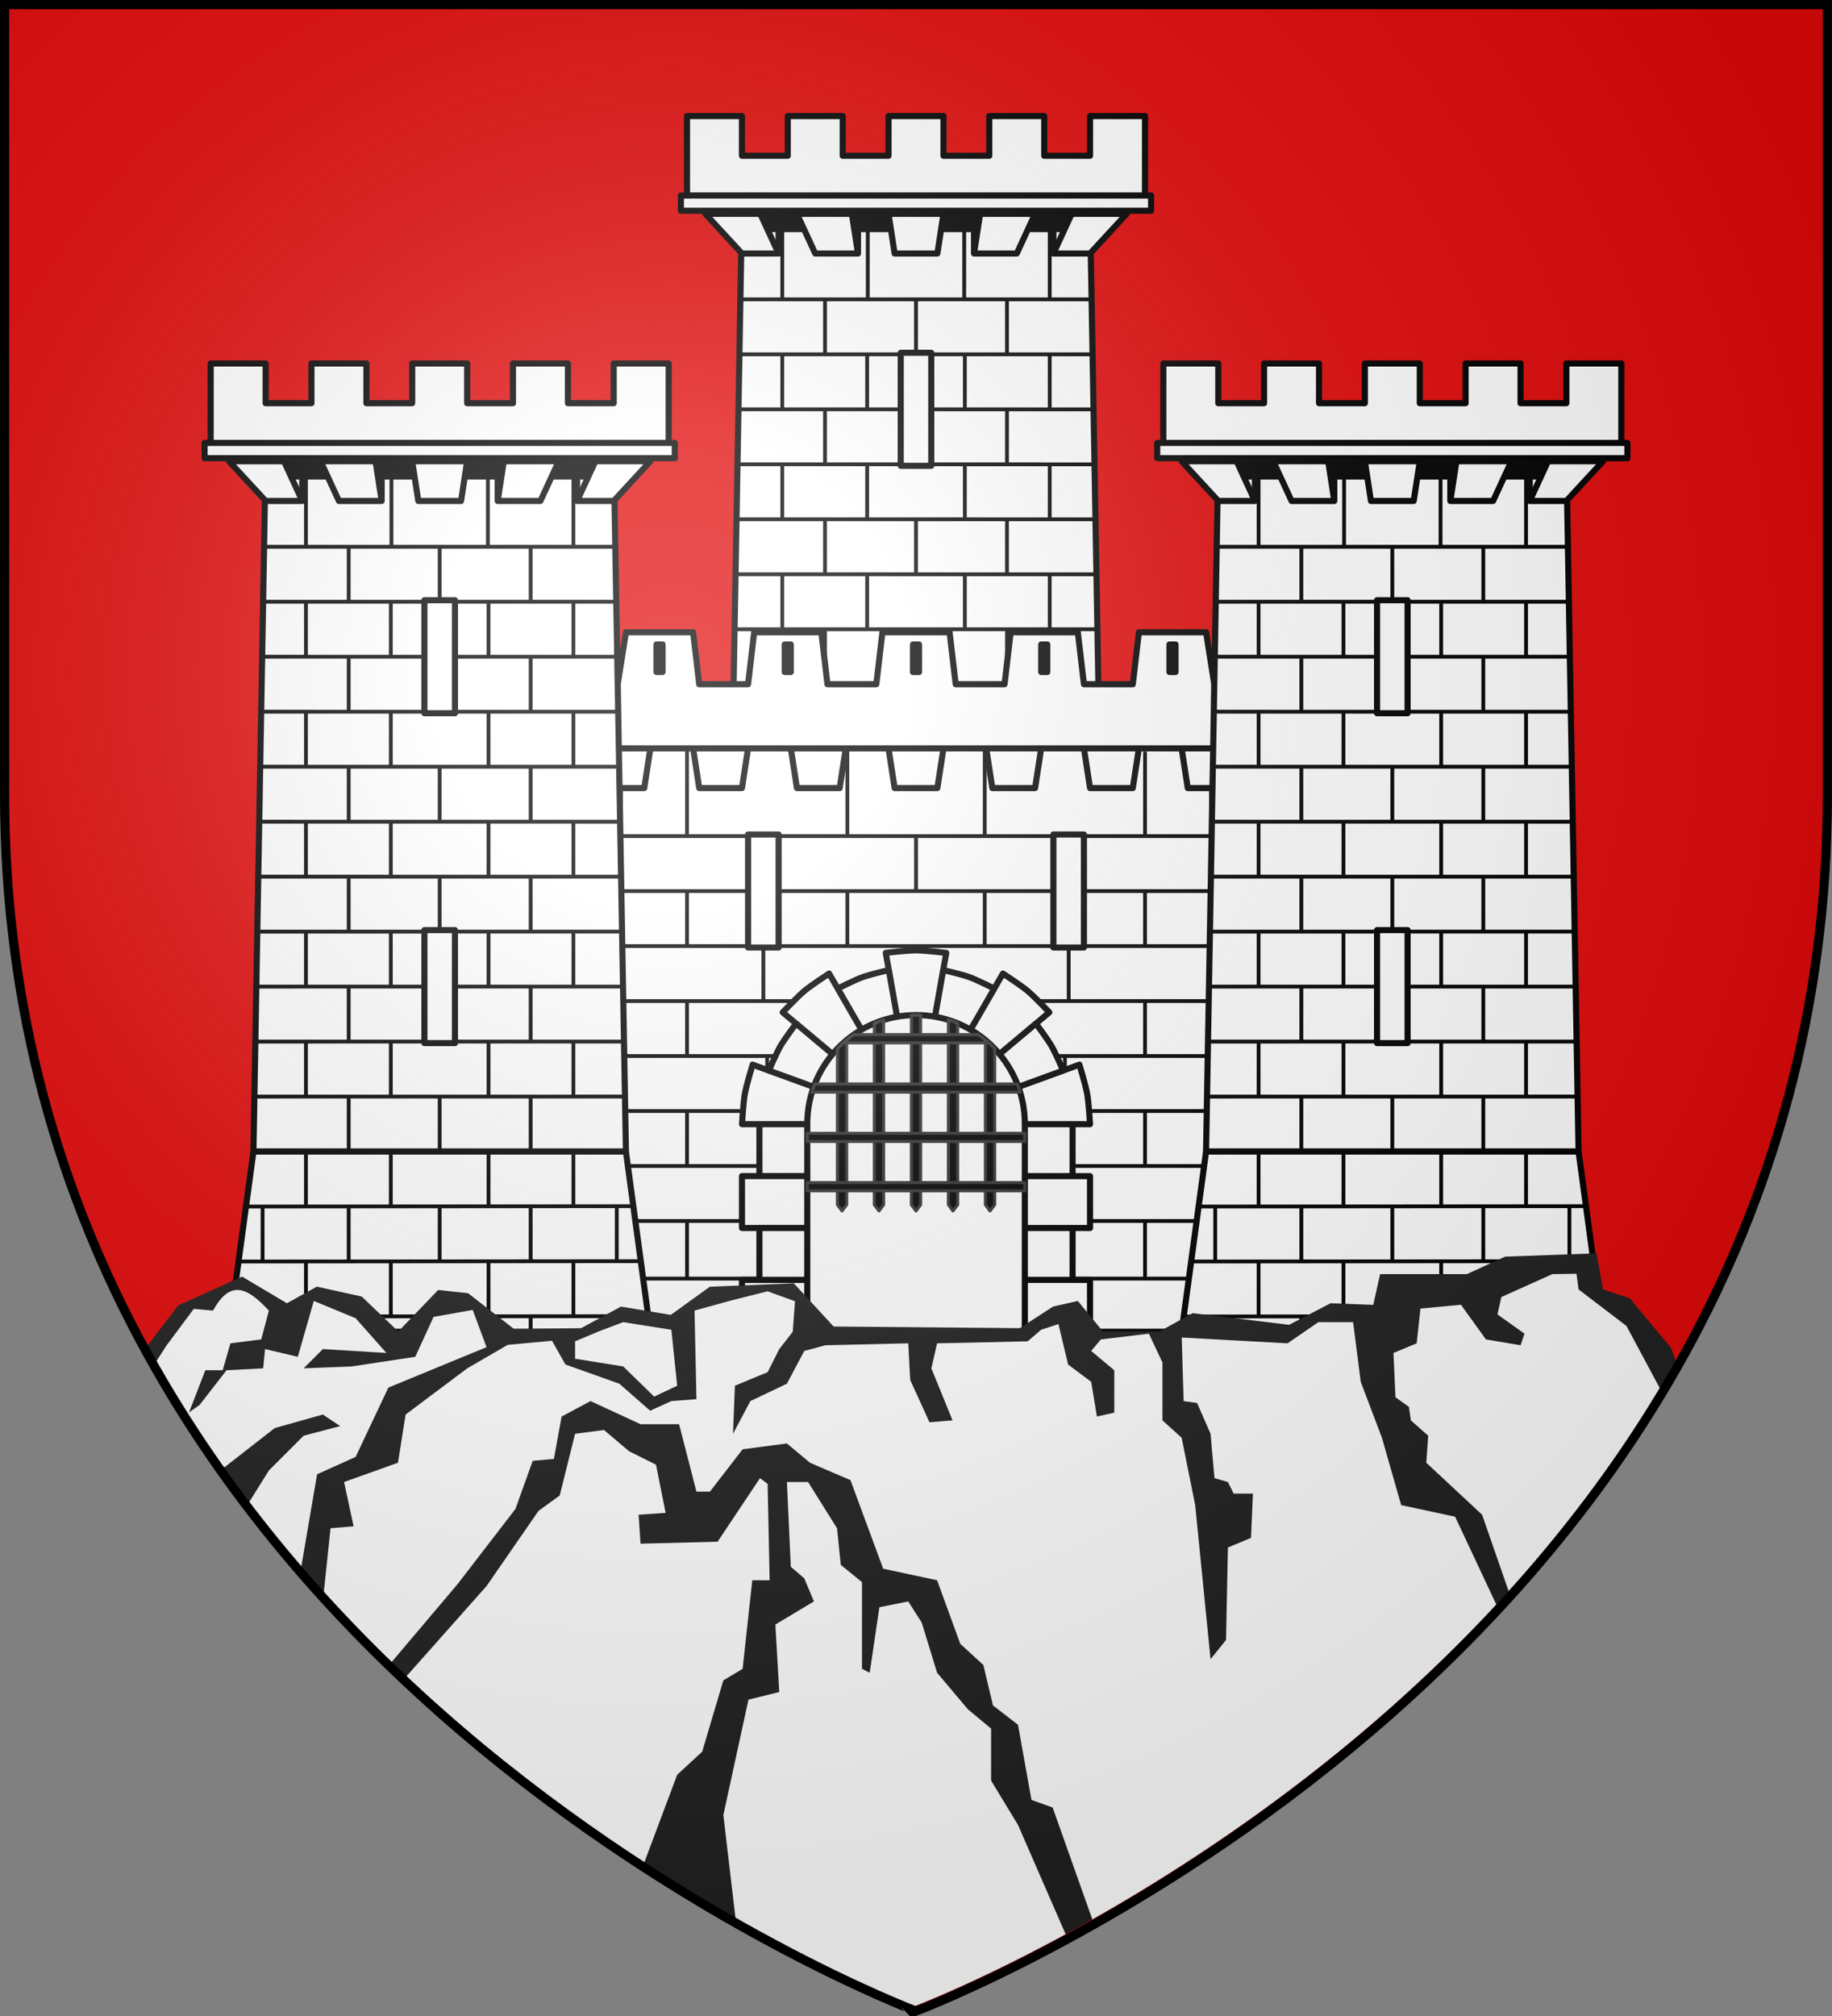
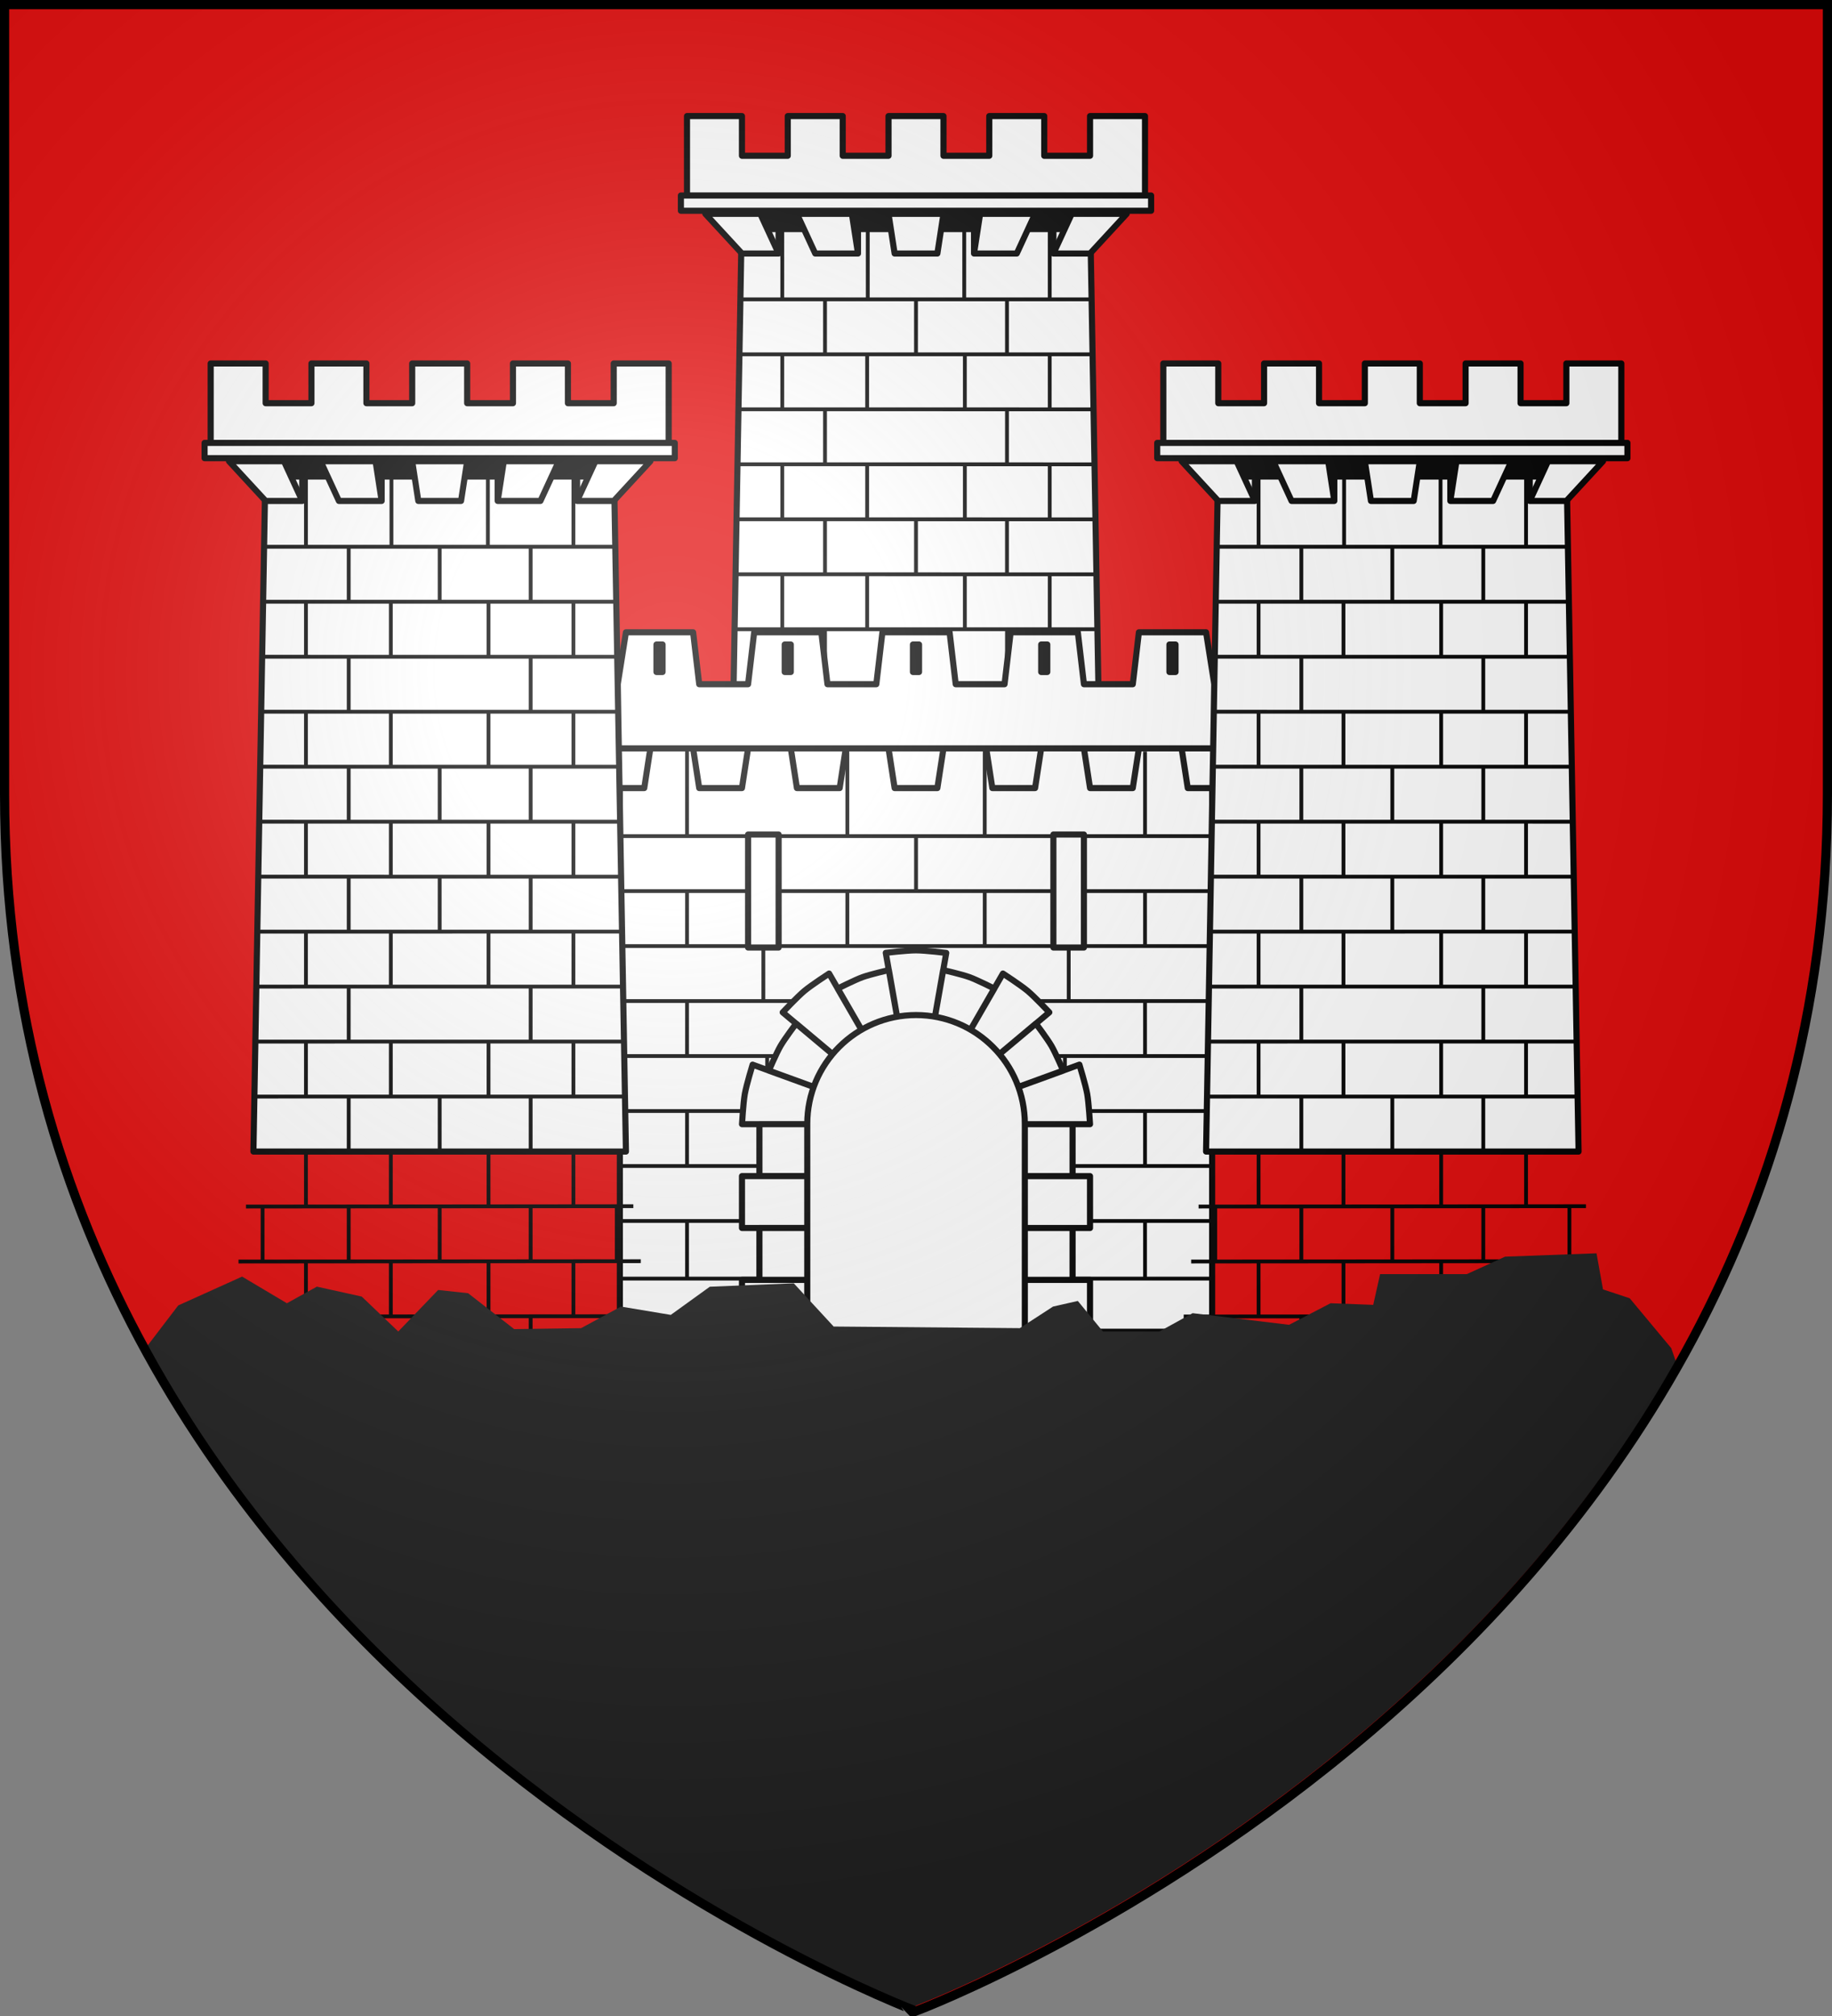
<svg xmlns="http://www.w3.org/2000/svg" xmlns:xlink="http://www.w3.org/1999/xlink" width="600" height="660">
  <rect width="100%" height="100%" fill="#808080" stroke="none" />
  <radialGradient id="c" cx="-80" cy="-80" r="405" gradientUnits="userSpaceOnUse">
    <stop offset="0" stop-color="#fff" stop-opacity=".31" />
    <stop offset=".19" stop-color="#fff" stop-opacity=".25" />
    <stop offset=".6" stop-color="#6b6b6b" stop-opacity=".125" />
    <stop offset="1" stop-opacity=".125" />
  </radialGradient>
  <path fill="#e20909" d="M1.5 1.5h597V260c0 286.31-298.5 398.5-298.5 398.5S1.5 546.31 1.5 260z" />
  <g transform="translate(300 300)">
    <use xlink:href="#a" width="100%" height="100%" transform="translate(156 -81)" />
    <g stroke-linejoin="round">
      <path fill="#fff" stroke="#000" stroke-width="2" d="M-97-55.01H96.976v191H-97z" transform="matrix(1 0 0 1 .012 .008)" />
      <path fill="none" stroke="#000" stroke-width="1.25" d="M96.976-26.282H-97M96.976 118.584H-97M96.976 99.718H-97m193.976-18H-97m193.976-18H-97m193.976-18H-97m193.976-18H-95.879m192.855-18H-96.196m193.172-18h-193.49M75 118.584V99.718m-150 18.398V99.25M75 63.718v17.956zm-123.75 0v-18m97.5 18v-18m26.25.555v-18M-75 45.805V27.718m0 54.087v-18M50 28.186v-18m25-36v-28.132m0 64.132v-18M-75-26.282v-28.132m0 64.132v-18m75 36v-18m22.5-36v-28.132m-45 28.132v-28.132M0-8.282v-18m-22.5 36v-18m45 18v-18m-72.5 36v-18" transform="matrix(1 0 0 1 .012 .008)" />
      <path fill="#fff" stroke="#000" stroke-width="2" d="M56.98 119.01H23.479V136h33.503zm-5.71-17H17.766V119h33.502zm5.71-16.978H23.479v16.99h33.503zM51.27 68.03H17.766v16.99h33.502zM-57.006 119h33.503v16.99h-33.503zm5.712-17.001h33.502v16.99h-33.502zm-5.712-16.978h33.503v16.99h-33.503zm5.712-17.001h33.502v16.99h-33.502zm51.285.001 39.26-32.943s3.779 5.023 5.115 7.337 3.825 8.082 3.825 8.082zm0 0-39.26-32.943s-3.78 5.023-5.116 7.337c-1.337 2.314-3.824 8.082-3.824 8.082zm0 0L8.88 17.563s6.125 1.42 8.637 2.334 8.127 3.735 8.127 3.735zm0 0-8.889-50.458s-6.124 1.42-8.637 2.334c-2.512.914-8.127 3.735-8.127 3.735zm0 0L53.51 48.537s2.035 6.679 2.551 9.603.92 9.89.92 9.89zm0 0-53.518-19.484s-2.035 6.679-2.551 9.603-.92 9.89-.92 9.89zm0 0 28.466-49.307s5.855 3.809 8.13 5.717c2.276 1.909 7.066 6.986 7.066 6.986zm0 0-28.466-49.307s-5.855 3.809-8.13 5.717c-2.277 1.909-7.067 6.986-7.067 6.986zm0 0 9.905-56.06s-6.935-.842-9.905-.842c-2.971 0-9.906.812-9.906.812z" transform="matrix(1 0 0 1 .012 .008)" />
      <path fill="#fff" stroke="#000" stroke-width="2" d="M.003 32.302c-19.666 0-35.627 15.952-35.627 35.607V136H35.63V67.909c0-19.655-15.96-35.607-35.627-35.607z" transform="matrix(1 0 0 1 .012 .008)" />
-       <path stroke="#313131" stroke-linecap="round" d="M.066 32.302c-.531 0-1.068.008-1.594.031v62.063l1.531 2.03 1.5-2.03V32.333a37 37 0 0 0-1.437-.031m10.532 1.562v60.532l1.5 2.03 1.531-2.03V34.988c-.989-.407-2-.806-3.031-1.124m-21.22.062a36 36 0 0 0-3.032 1.124v59.346l1.532 2.03 1.5-2.03zm33.345 6.497v53.973l1.5 2.03 1.532-2.03v-51.13a36 36 0 0 0-3.032-2.843m-45.44.125a36 36 0 0 0-3.031 2.842v51.006l1.5 2.03 1.531-2.03z" transform="matrix(1 0 0 1 .012 .008)" />
    </g>
-     <path stroke="#313131" d="M-20.342 38.705a36 36 0 0 0-3.406 2.686h47.503a36 36 0 0 0-3.407-2.686zm-12.782 16.148c-.347.88-.69 1.773-.969 2.686H34.1c-.278-.913-.621-1.806-.969-2.686zm-2.5 16.148v2.686H35.63v-2.686zm0 16.148v2.687H35.63v-2.687z" transform="matrix(1 0 0 1 .012 .008)" />
    <path fill="#fff" stroke="#000" stroke-linejoin="round" stroke-width="2" d="M44.982-26.802h10v36.995h-10zm-99.987 0h9.999v36.995h-10z" transform="matrix(1 0 0 1 .012 .008)" />
    <g stroke="#000" stroke-linejoin="round" stroke-width="2">
      <path fill="#fff" d="M-105-55h18l-2 13h-14zm32 0h18l-2 13h-14zm32 0h18l-2 13h-14zm128 0h18l-2 13H89zm-32 0h18l-2 13H57zm-32 0h18l-2 13H25zm-32 0H9L7-42H-7zM-95-93l-2.694 17v21H97.694v-21L95-93H73l-2 17H55l-2-17H31l-2 17H13l-2-17h-22l-2 17h-16l-2-17h-22l-2 17h-16l-2-17z" />
      <path fill="#e20909" d="M-85-89h2v9h-2zm42 0h2v9h-2zm126 0h2v9h-2zm-42 0h2v9h-2zm-42 0h2v9h-2z" />
    </g>
    <g id="a" stroke="#000" stroke-linejoin="round">
      <path fill="#fff" stroke-width="2" d="m-213-150-4 227h122l-4-227z" />
      <path stroke-width="2" d="M-213-149v5h114v-5z" />
      <path fill="#fff" stroke-width="2" d="M-231-181v26h150v-26h-18v13h-15v-13h-18v13h-15v-13h-18v13h-15v-13h-18v13h-15v-13zM-233-155v5h154v-5zM-105-149h18l-12 13h-12zm-120 0h18l6 13h-12zm90 0h18l-6 13h-14zm-30 0h18l-2 13h-14zm-30 0h18l2 13h-14z" />
      <path stroke-width="2" d="M-111-136v-10.232M-137-136v-10.232M-175-136v-10.232M-201-136v-10.232" />
-       <path fill="#fff" stroke-width="2" d="m-225 136 8-59h122l8 59z" />
      <path fill="none" stroke-width="1.25" d="M-199.797 131v-18m14 23v-5m-14-36V77m14 36V95M-214 113V95m14.203-36V41m14 36V59m-14-36V5m14 36V23m-14-36v-18m0-18v-18m0-18v-18m14 108v-18m0-18v-18m0-18v-18m0-18v-18m-14 0v-23M-214 136v-5m116 5v-5m0-18V95m-74 36v-18m59.797 18v-18M-140 131v-18m13.797 23v-5M-172 95V77m59.797 18V77M-140 95V77m13.797 36V95M-156 113V95m-16-36V41m59.797 18V41M-140 59V41m13.797 36V59M-156 77V59m-16-36V5m59.797 18V5M-140 23V5m13.797 36V23M-172-13v-18m0-18v-18m0-18v-18m59.797 90v-18M-140-13v-18m27.797-18v-18M-140-49v-18m27.797-18v-18M-140-85v-18m13.797 108v-18M-156 5v-18m29.797-18v-18M-156-31v-18m29.797-18v-18m-45.594-36v-23m45.594 41v-18m14 0v-23m-28 23v-23M-156-103v-18m0 257v-5m-68.322 0 136.63-.11M-219.442 95l126.866-.117M-221.881 113l131.747-.113M-216.048 59l120.73-.017M-216.047 41l120.414-.005M-216.048 23l120.096-.01M-215.414 5l119.145-.002M-215.414-13l118.828.005M-215.096-31l118.193.017M-214.78-49l117.56.014M-213.602-121H-99m-114.828 54 116.29.011M-213.827-85l115.974.012M-213.828-103H-99" />
-       <path fill="#fff" stroke-width="2" d="M-161 4.5h10v37h-10zm0-108h10v37h-10z" />
    </g>
    <use xlink:href="#a" width="100%" height="100%" transform="translate(312)" />
  </g>
  <path fill="#212121" d="m522.875 410.313-29.937 1.093-12.532 5.719H452l-2.25 10.063-13.969-.532-13.593 7.063-31.594-3.813-10.875 6h-18.5l-8.219-10-8.125 1.844L334 434.813l-60.969-.532-13.062-14.156-27.5 1.125-12.781 9.219-16.313-2.719-13.062 7.063-21.907.312-15.094-11.75-9.812-1.062-13.062 13.593-11.97-11.437-14.687-3.25-9.812 5.437-14.688-8.719-20.906 9.438-10.719 14.031C131.621 593.702 299.5 656.781 299.5 656.781s164.646-61.885 249.375-211.031c-.518-1.5-1.531-4.406-1.531-4.406L533.75 425.03l-8.75-2.906z" />
-   <path fill="#fff" d="m516.313 417-7.907.125-16.687 7.5-1.282 5.688 8.844 6.312-1.281 3.781-11.344-1.906-8.187-11.344-13.25 1.25-1.25 11.375-7.594 3.156.656 14.5 4.407 3.157.625 4.406 5.687 5.031-.625 8.844 18.281 17.031 8.688 25.031c17.876-19.725 34.803-41.789 49.593-66.312l-11-20.531L517 422.125zM77.78 422.313c-2.667-.016-5.333 1.848-8 6.75l-6.312-.563-9.032 12.125-3.843 6a405 405 0 0 0 22.062 34.406l17.313-13.5 15.781-4.437 5.656 3.781-11.969 3.156-11.374 11.375-6.907 11.063a444 444 0 0 0 17.375 21.312l5.313-31.125 12.625-5.687 10.719-22.688 32.156-13.25-4.531-12.187L142 431.125l-6 13.063-20.812 3.156-15.75.625 6.312-6.313 20.813 1.281-10.094-11.375-13.688-5.656-5.25 18.281-10.719-2.53-.624 6.312-12 .625-8.813 11.344-3.469 2.468 5.344-13.812h5.688l2.53-8.813 10.094-1.281 2.5-9.437c-3.429-3.618-6.851-6.73-10.28-6.75m173.625.437L239 425.875l-11.531 3.188.625 29-8.219.625-6.937 3.156L202.844 453l-17.656-6.281-4.407-7.781-14.5 1.343-13.25 7.688-20.187 15.125-2.5 15.781-17.656 6.313 3.124 14.5-7.562.625-2.281 21.812a484 484 0 0 0 21.906 22.469l22-26L168.813 494l5.656-15.75 6.937-.625 2.531-13.875 9.47-5.062 16.374 7.562h12.625l5.688 22.094h4.406l10.719-13.875 14.5-1.906 7.562 6.312 13.25 5.688 10.719 29 17.656 3.78 7.594 20.813 7.563 6.938 3.156 13.25 8.187 6.312 4.407 24.594 6.937 2.5 13 36.625c37.593-21.252 87.63-54.995 132.313-103.062l-13.5-28.782-17.657-3.781-6.312-22.062-6.938-18.313-2.5-19.531h-11.375l-10.093 6.937-34.657-1.906.625 20.813 4.407.625 4.406 10.093 1.281 14.5 4.406 1.281 1.875 3.782h6.313l-.625 14.5-7.563 3.156-.625 30.281-5.062 6.282-5.032-50.438L387 470.688 380.719 465v-18.937l-4.438-9.438-15.75 1.875-3.156 3.781 7.563 6.313v13.875l-5.688 1.281-1.875-11.375-7.562-5.656-3.157-13.25-5.687 1.875-4.407 3.781-29.656.656-1.875 8.188L311.97 465l-7.563.625-6.312-13.875-.625-11.969-27.125.625-6.938 1.875L257.72 453l-11.969 5.688-5.687 10.718.625-15.75 10.718-4.437 3.813-7.563 4.406-5.656.75-10zm-47.312 10.094-7.688 2.906-8.062 3.375v5.688l15.75 2.53 10.156 9.876 7.531-3.563-1.906-18.312zm-6.281 35.312-9.47 1.25-5.03 20.188-6.938 5.031-17.031 24.625-26.625 29.969c26.447 24.78 53.637 44.937 78.187 60.812l10.875-29 8.188-7.562 6.937-23.344 6.313-3.781 3.156-29h5.688l-.657-31.532-2.5-1.906-13.875 20.813-25.25.656-.625-9.469 8.844-.625-3.156-15.781-8.844-4.406zm59.906 17.031 1.281 27.75 4.406 3.782 3.156 7.562-12.625 7.563 1.282 22.093-10.094 2.5-8.22 37.772 4.001 33.979c34.488 19.524 58.594 28.593 58.594 28.593s19.937-7.511 49.5-23.562l-15.594-35.782-8.812-14.5v-17.03L317 559.593l-10.094-11.969-5.031-16.406-4.406-6.938-9.469 1.907-3.156 21.437-2.531-1.281v-28.375l-6.938-5.657-1.25-12-9.469-15.125z" />
  <path fill="url(#c)" d="M-298.5-298.5h597V-40C298.5 246.31 0 358.5 0 358.5S-298.5 246.31-298.5-40z" transform="translate(300 300)" />
  <path fill="none" stroke="#000" stroke-width="3" d="M1.5 1.5h597v258.46c0 286.265-298.5 398.438-298.5 398.438S1.5 546.225 1.5 259.96z" />
</svg>